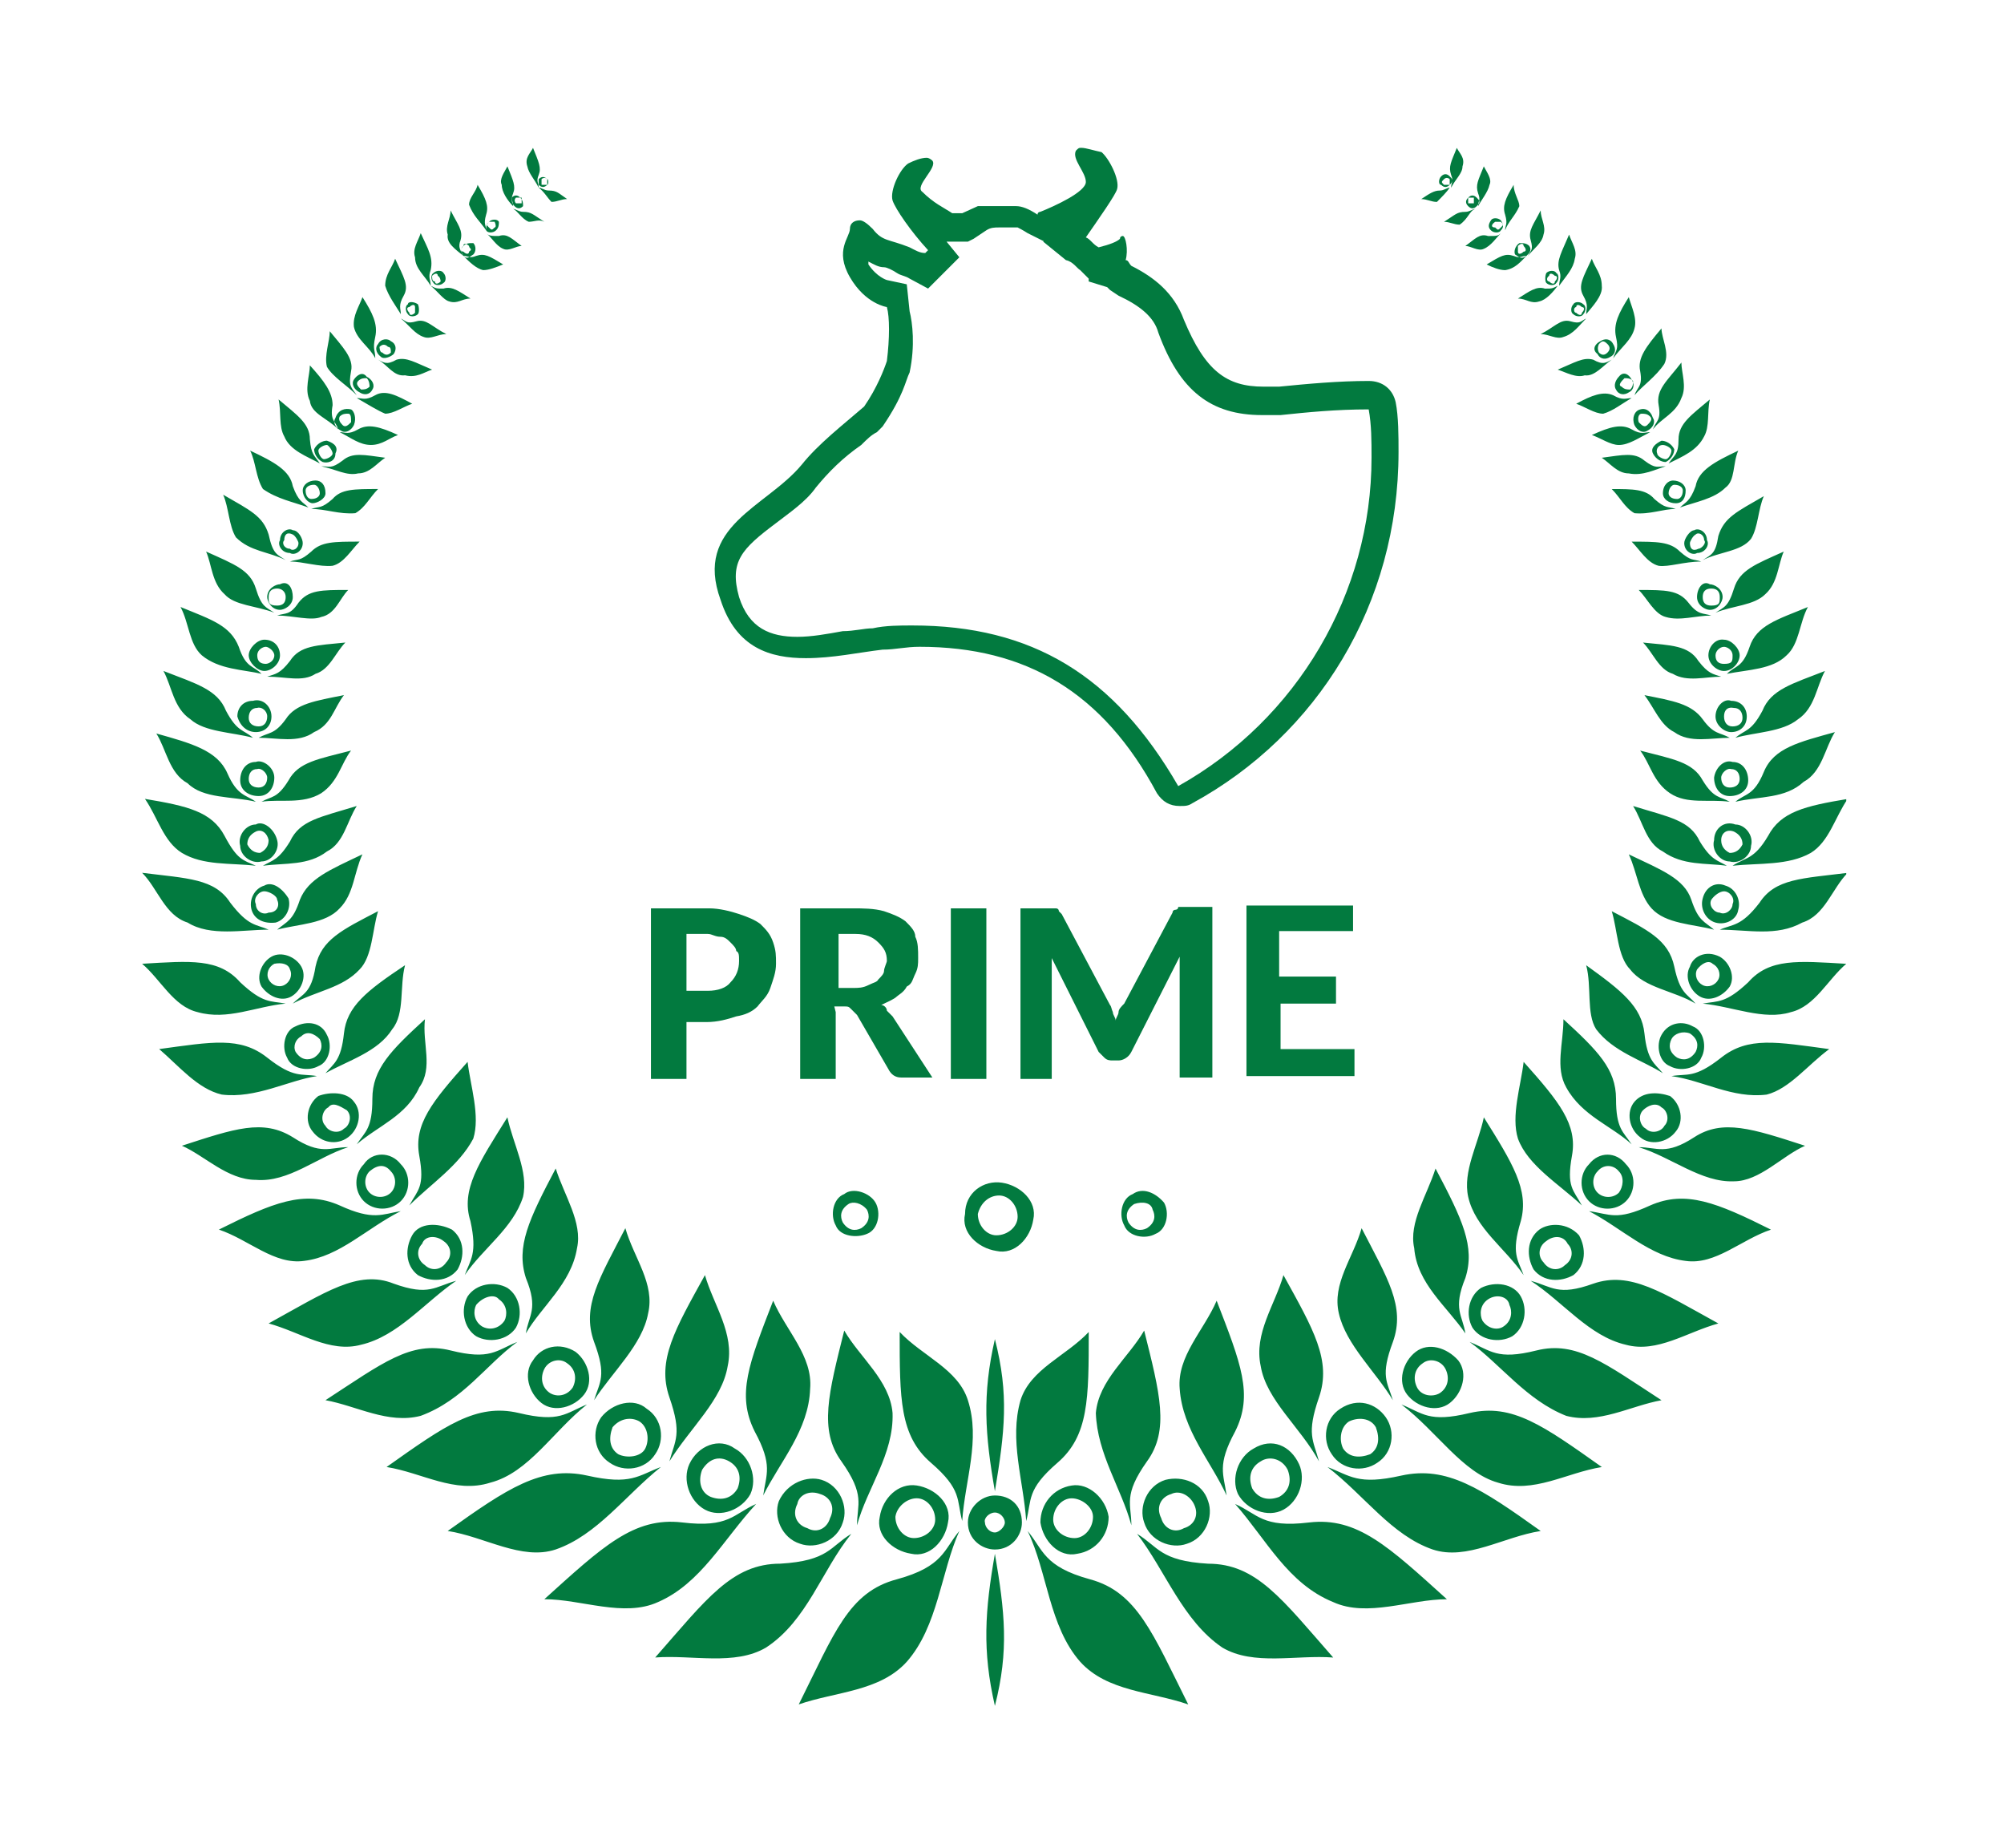
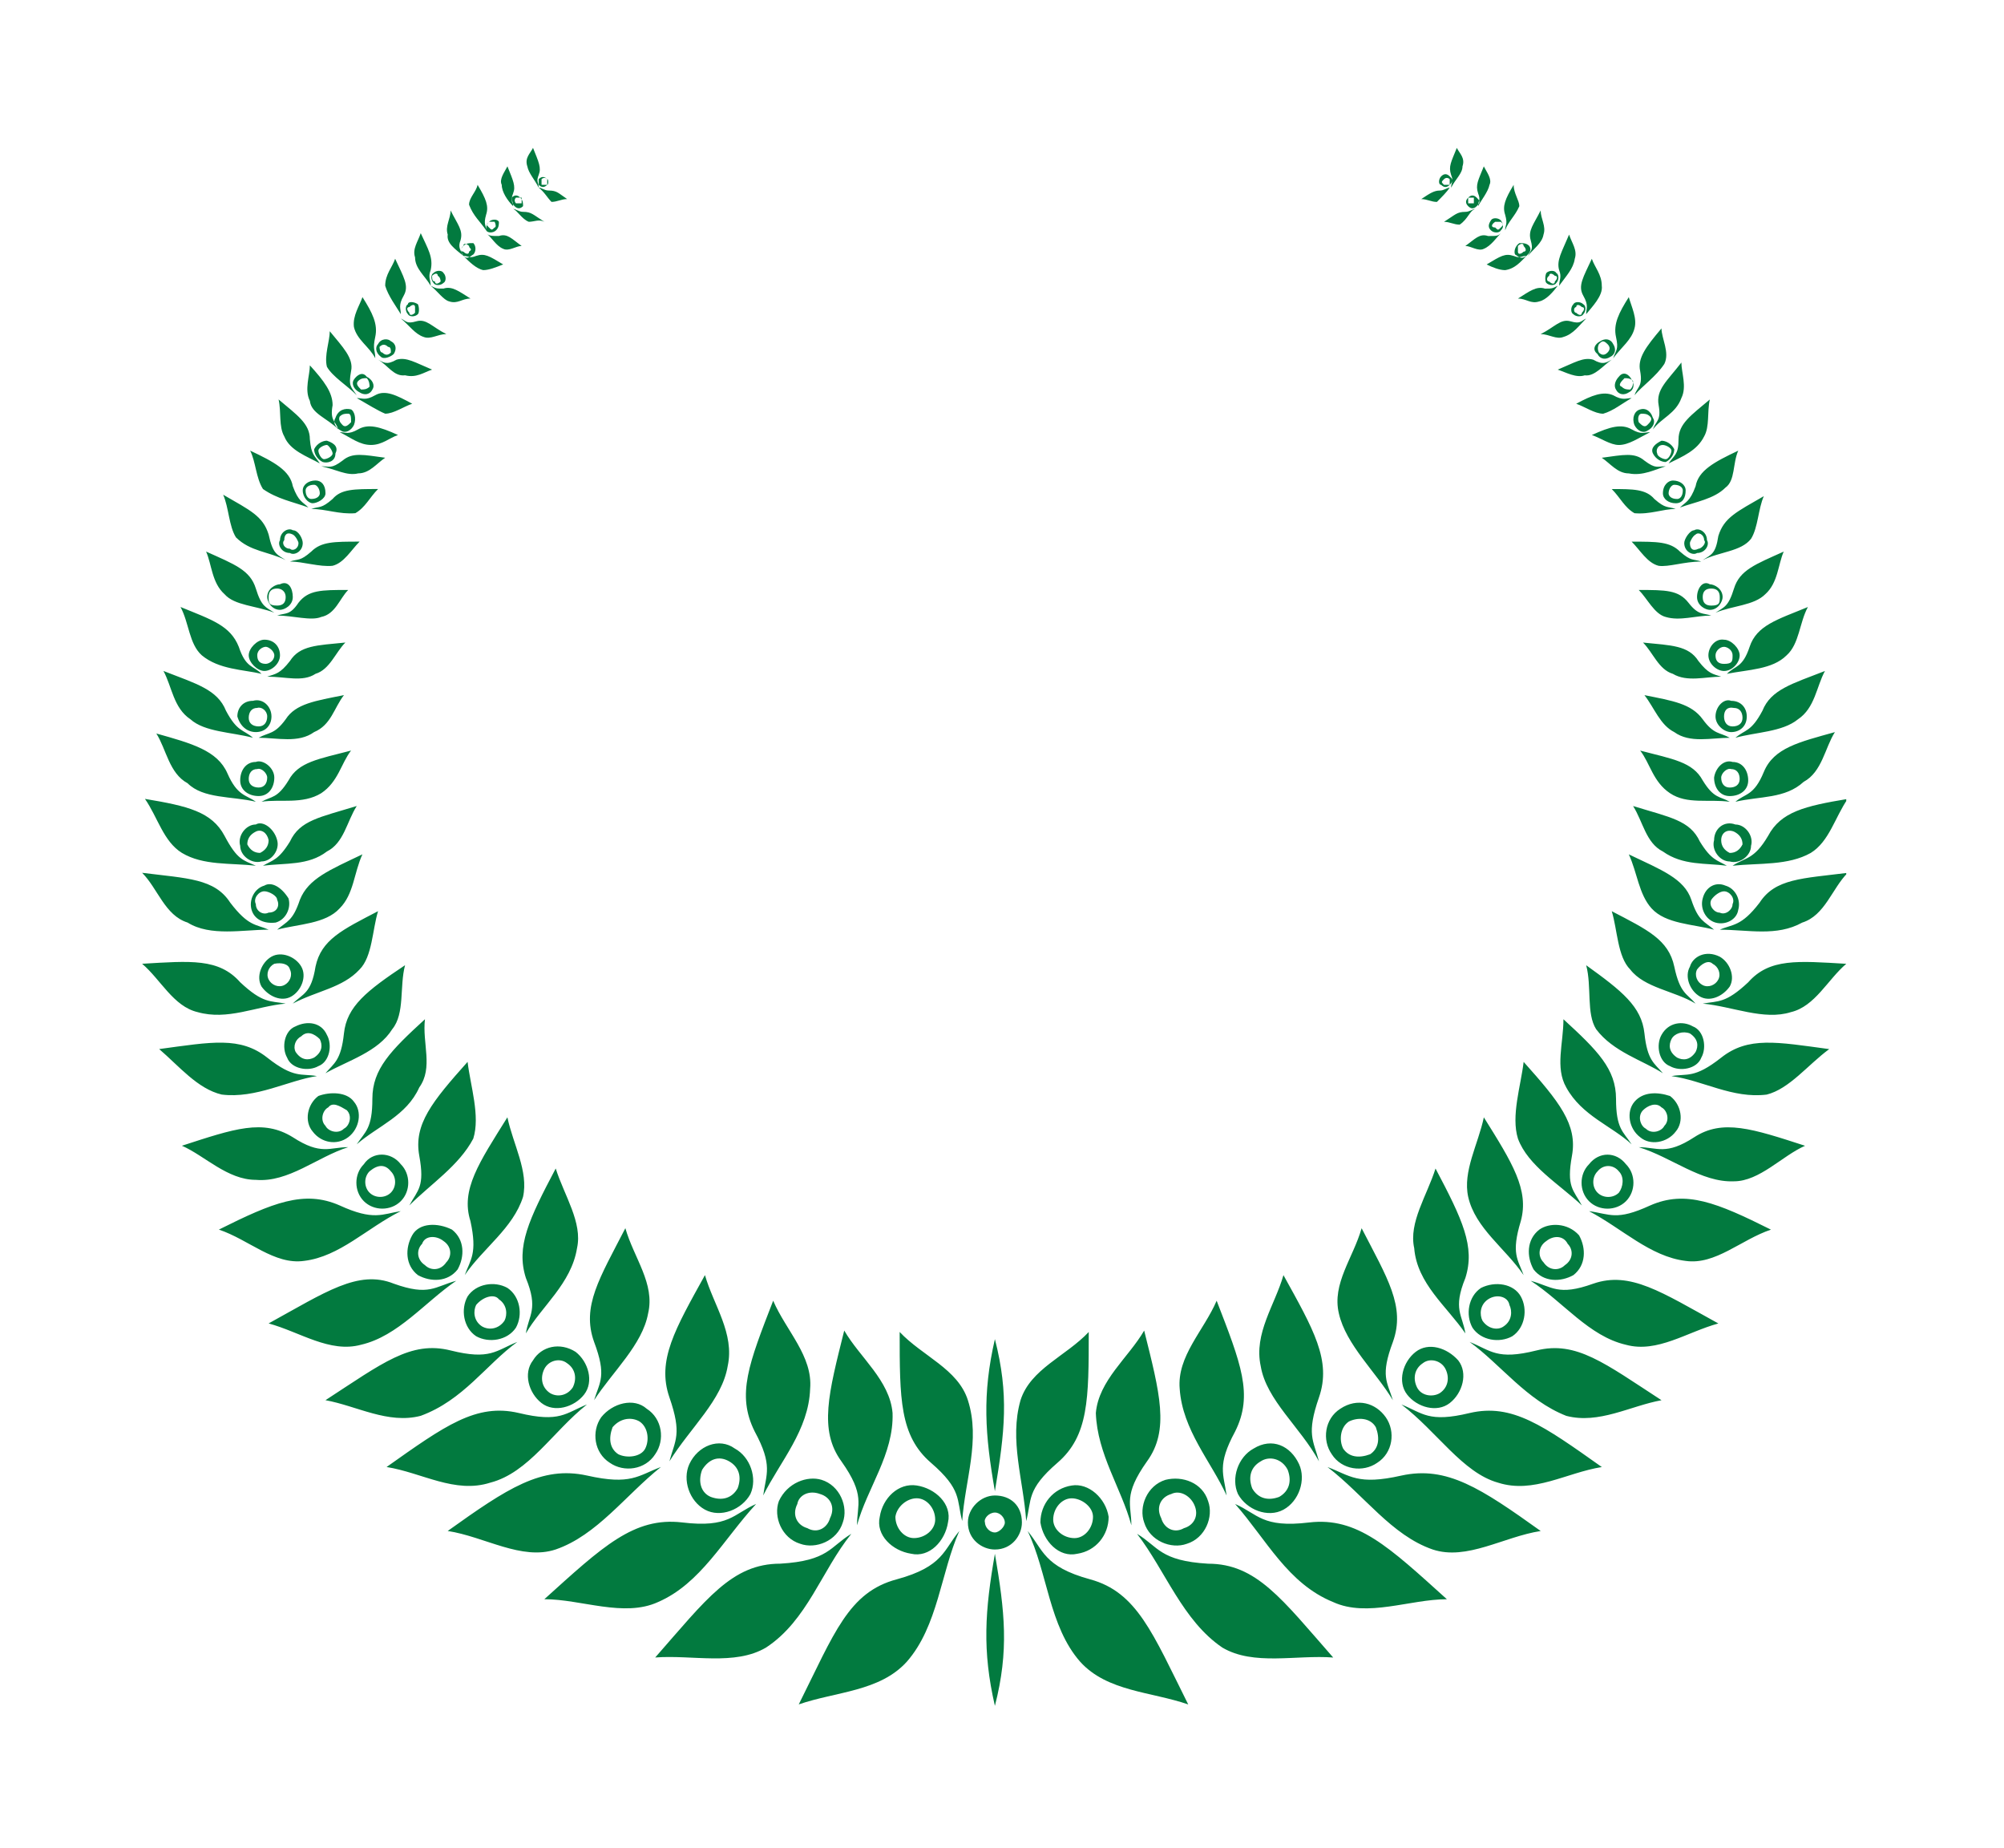
<svg xmlns="http://www.w3.org/2000/svg" xmlns:xlink="http://www.w3.org/1999/xlink" version="1.1" id="Слой_1" x="0" y="0" viewBox="0 0 141 130" xml:space="preserve">
  <style>.st1{fill-rule:evenodd;clip-rule:evenodd;fill:#027a3f}</style>
  <defs>
    <path id="SVGID_1_" d="M10 10h119.9v110H10z" />
  </defs>
  <clipPath id="SVGID_2_">
    <use xlink:href="#SVGID_1_" style="overflow:visible" />
  </clipPath>
  <g style="clip-path:url(#SVGID_2_)">
    <path class="st1" d="M64.5 105.4c.7 0 1.3.7 1.3 1.5 0 .7-.7 1.3-1.5 1.3-.7 0-1.3-.7-1.3-1.5.1-.7.8-1.3 1.5-1.3m0-.9c1.3.2 2.5 1.3 2.2 2.6-.2 1.3-1.3 2.5-2.6 2.2-1.3-.2-2.5-1.3-2.2-2.6.2-1.3 1.3-2.4 2.6-2.2m3 3.2c-1.1 1.3-1.1 2.5-4.4 3.4-3.4.9-4.4 3.8-6.9 8.8 2.6-.9 5.7-.9 7.6-3 2.2-2.5 2.4-6.3 3.7-9.2m.2-.7c-.4-1.5 0-2.2-2.2-4.1s-2.2-4.5-2.2-9.2c1.6 1.7 4.1 2.6 4.8 4.8.9 2.8-.2 5.6-.4 8.5m-10-1.9c.7.2 1.1.9.7 1.7-.2.7-.9 1.1-1.6.7-.7-.2-1.1-.9-.7-1.7.1-.6.8-1 1.6-.7m.1-1c1.3.4 1.9 1.9 1.5 3-.4 1.3-1.9 1.9-3 1.5-1.3-.4-1.9-1.9-1.5-3 .6-1.3 2-1.8 3-1.5m2.1 3.8c-1.5.9-1.6 1.9-5 2.1-3.4 0-5.2 2.5-8.8 6.6 2.6-.2 5.6.6 7.8-.7 2.9-1.9 3.9-5.4 6-8m.4-.6c0-1.5.6-2.1-1.1-4.5-1.6-2.2-.9-4.8.2-9.2 1.1 1.9 3.2 3.5 3.4 5.8.1 2.9-1.8 5.3-2.5 7.9m-9-4.5c.7.4.9 1.1.6 1.9-.4.7-1.1.9-1.9.6-.7-.3-.9-1.1-.6-1.9.5-.8 1.2-1 1.9-.6m.4-.9c1.1.6 1.6 2.1 1.1 3.2-.6 1.1-2.1 1.7-3.2 1.1s-1.6-2.1-1.1-3.2c.6-1.3 2.1-1.9 3.2-1.1m1.5 3.9c-1.6.7-1.9 1.7-5.2 1.3-3.4-.4-5.6 1.7-9.7 5.4 2.6 0 5.6 1.3 8 .2 3-1.3 4.6-4.4 6.9-6.9m.5-.6c.2-1.5.7-2.1-.6-4.5-1.3-2.6-.4-4.8 1.3-9.2.9 2.1 2.8 3.9 2.6 6.2-.1 2.9-2.1 5.1-3.3 7.5M45 100c.6.4.7 1.3.4 1.9s-1.3.7-1.9.4c-.6-.4-.7-1.1-.4-1.9.6-.7 1.4-.7 1.9-.4m.5-.9c1.1.7 1.3 2.2.6 3.2-.7 1.1-2.2 1.3-3.2.6-1.1-.7-1.3-2.2-.6-3.2.8-1 2.3-1.4 3.2-.6m1 4.1c-1.6.6-2.1 1.3-5.2.6-3.2-.7-5.6.9-9.8 3.9 2.6.4 5.2 2.1 7.6 1.3 2.9-1 4.9-3.8 7.4-5.8m.6-.4c.4-1.5.9-1.9 0-4.5s.4-4.8 2.5-8.6c.6 2.1 2.1 4.1 1.6 6.4-.4 2.4-2.6 4.3-4.1 6.7m-7.2-6.9c.6.4.7 1.1.4 1.7-.4.6-1.1.7-1.6.4-.6-.4-.7-1.1-.4-1.7s1.1-.8 1.6-.4m.6-.8c.9.7 1.3 2.1.6 3s-2.1 1.3-3 .6-1.3-2.1-.6-3c.6-1 1.9-1.3 3-.6m.8 3.7c-1.5.6-1.9 1.3-4.8.6-3-.7-5.2.9-9.3 3.8 2.5.4 4.8 1.9 7.3 1.1 2.7-.7 4.4-3.6 6.8-5.5m.5-.3c.4-1.3.9-1.7 0-4.1-.9-2.5.4-4.5 2.2-8 .6 2.1 2.1 3.9 1.6 6-.4 2.2-2.5 4.1-3.8 6.1m-6.7-7.1c.6.4.6 1.1.4 1.5-.4.6-1.1.7-1.6.4-.6-.4-.6-1.1-.4-1.5.5-.6 1.3-.8 1.6-.4m.6-.8c.9.6 1.1 1.9.6 2.8-.6.9-1.9 1.1-2.8.6-.9-.6-1.1-1.9-.6-2.8.6-.9 1.9-1.1 2.8-.6m.7 3.8c-1.5.6-1.9 1.3-4.7.6s-4.8.9-8.8 3.5c2.2.4 4.4 1.7 6.7 1.1 3-1.1 4.6-3.6 6.8-5.2m.6-.6c.2-1.3.9-1.7 0-3.9-.7-2.2.2-4.1 2.1-7.7.6 1.9 1.9 3.8 1.5 5.6-.4 2.5-2.5 4.1-3.6 6m-5.8-6.5c.6.4.6 1.1.2 1.5-.4.6-1.1.6-1.5.2-.6-.4-.6-1.1-.2-1.5.2-.6 1-.6 1.5-.2m.6-.8c.9.7.9 1.9.4 2.8-.7.9-1.9.9-2.8.4-.9-.7-.9-1.9-.4-2.8s1.8-.9 2.8-.4m.3 3.6c-1.5.4-1.9 1.1-4.4.2-2.5-1-4.8.6-8.8 2.8 2.2.6 4.3 2.1 6.5 1.5 2.6-.6 4.5-3 6.7-4.5m.6-.4c.4-1.1.9-1.5.4-3.8-.7-2.2.6-4.1 2.6-7.3.4 1.9 1.5 3.8 1.1 5.6-.7 2.2-2.8 3.6-4.1 5.5m-5.2-7.3c.4.4.4 1.1 0 1.5s-1.1.4-1.5 0-.4-1.1 0-1.5q.9-.75 1.5 0m.7-.5c.7.7.7 1.9 0 2.6s-1.9.7-2.6 0-.7-1.9 0-2.6c.6-.9 1.9-.9 2.6 0m0 3.3c-1.3.2-1.9.7-4.3-.4-2.5-1.1-4.7-.2-8.5 1.7 2.1.7 3.9 2.5 6 2.2 2.5-.3 4.4-2.3 6.8-3.5m.6-.4c.6-1.1 1.1-1.3.7-3.5s.9-3.8 3.4-6.6c.2 1.7.9 3.8.4 5.4-1 1.9-3 3.2-4.5 4.7m-4.4-6.7c.4.4.2 1.1-.2 1.3-.4.4-1.1.2-1.3-.2-.4-.4-.2-1.1.2-1.3.3-.4.8-.1 1.3.2m.5-.6c.6.7.4 1.9-.4 2.5s-1.9.4-2.5-.4c-.6-.7-.4-1.9.4-2.5.8-.3 2-.3 2.5.4m-.4 3.2c-1.3 0-1.9.6-3.9-.7-2.1-1.3-4.1-.6-7.8.6 1.6.7 3.2 2.4 5.2 2.4 2.3.2 4.3-1.6 6.5-2.3m.6-.2c.6-.9 1.1-1.1 1.1-3.2s1.3-3.4 3.7-5.6c-.2 1.7.6 3.4-.4 4.8-.9 2-2.9 2.7-4.4 4m-2.6-7.4c.2.4.2.9-.4 1.3-.4.2-.9.2-1.3-.4-.2-.4 0-.9.4-1.1.4-.4.9-.2 1.3.2m.5-.3c.4.7.2 1.9-.6 2.2-.7.4-1.9.2-2.2-.6-.4-.7-.2-1.9.6-2.2.8-.4 1.8-.3 2.2.6m-.7 2.9c-1.1-.2-1.6.2-3.5-1.3s-3.9-1.1-7.6-.6c1.4 1.2 2.7 2.8 4.4 3.2 2.4.3 4.7-1 6.7-1.3m.6-.2c.6-.7 1.1-.9 1.3-2.8s1.6-3 4.3-4.8c-.4 1.5 0 3.4-.9 4.5-1 1.6-3.1 2.2-4.7 3.1m-2.5-7.3c.2.4 0 .9-.4 1.1s-.9 0-1.1-.4 0-.9.4-1.1c.5-.1 1 0 1.1.4m.8-.2c.4.7 0 1.7-.7 2.1s-1.6 0-2.1-.7c-.4-.7 0-1.7.7-2.1s1.7 0 2.1.7m-1.1 2.6c-1.1-.2-1.6 0-3.2-1.5-1.5-1.7-3.5-1.5-6.9-1.3 1.3 1.1 2.2 3 3.9 3.4 2.1.6 4.1-.4 6.2-.6m.5 0c.7-.7 1.3-.7 1.6-2.6.4-1.9 1.9-2.6 4.4-3.9-.4 1.3-.4 3.2-1.3 4.1-1.2 1.3-3 1.5-4.7 2.4m-1.1-7.3c.2.4 0 .9-.6.9-.4.2-.9-.1-.9-.6-.2-.4.2-.9.6-.9.3 0 .9.3.9.6m.8-.1c.2.7-.2 1.5-.9 1.7-.8.1-1.5-.2-1.7-.9s.2-1.5.9-1.7c.5-.3 1.2.1 1.7.9m-1.4 2.2c-.9-.4-1.4-.2-2.7-1.9-1.1-1.7-3-1.7-6.2-2.1 1.1 1.1 1.6 3 3.2 3.5 1.6 1 3.9.5 5.7.5m.6 0c.7-.6 1.1-.6 1.6-2.1.6-1.5 2.1-2.1 4.4-3.2-.6 1.3-.6 2.8-1.6 3.8-1 1.1-2.9 1.1-4.4 1.5m-.6-6.3q0 .6-.6.9-.6 0-.9-.6 0-.6.6-.9c.4-.2.8.1.9.6m.6 0c.2.7-.4 1.5-1.1 1.5-.7.2-1.5-.4-1.5-1.1-.2-.7.4-1.5 1.1-1.5.5-.3 1.3.3 1.5 1.1M18 60.9c-.9-.4-1.3-.4-2.2-2.1s-2.6-2.1-5.6-2.6c.9 1.3 1.3 3 2.6 3.8 1.5.9 3.4.7 5.2.9m.5 0c.7-.4 1.1-.4 1.9-1.7.7-1.5 2.1-1.7 4.7-2.5-.7 1.1-.9 2.6-2.1 3.2-1.3 1-2.9.8-4.5 1m.3-6.2c0 .4-.2.7-.6.7s-.7-.2-.7-.6.2-.7.6-.7c.3-.1.7.3.7.6m.5 0c0 .7-.4 1.3-1.1 1.3s-1.3-.4-1.3-1.1.4-1.3 1.1-1.3c.5-.2 1.3.4 1.3 1.1M18 56.4c-.7-.5-1.3-.4-2-2s-2.5-2.1-5-2.8c.7 1.1.9 2.8 2.2 3.5 1.1 1.1 3.1.9 4.8 1.3m.4 0c.7-.4 1.1-.2 1.9-1.5.7-1.3 2.1-1.5 4.4-2.1-.7.9-.9 2.2-2.1 3-1.3.8-2.9.4-4.2.6m.4-6c0 .4-.2.7-.6.7s-.7-.2-.7-.6.2-.7.6-.7c.3-.1.7.2.7.6m.3 0c0 .6-.4 1.1-1.1 1.1-.6 0-1.1-.4-1.3-1.1 0-.6.4-1.1 1.1-1.1.7-.2 1.3.4 1.3 1.1m-1.3 1.5c-.7-.6-1.1-.4-1.9-1.9-.6-1.5-2.1-1.9-4.4-2.8.6 1.1.7 2.6 1.9 3.4 1 .9 2.9.9 4.4 1.3m.4 0c.7-.4 1.1-.2 1.9-1.3.7-1.1 2.1-1.3 4.1-1.7-.7.9-.9 2.1-2.1 2.6-1.1.8-2.6.4-3.9.4m1.1-5.8c0 .4-.4.6-.6.6q-.6 0-.6-.6c0-.4.4-.6.6-.6s.6.3.6.6m.4 0c0 .6-.6 1.1-1.1 1.1s-1.1-.6-1.1-1.1.6-1.1 1.1-1.1c.7 0 1.1.5 1.1 1.1m-1.3 1.3c-.6-.6-1.1-.4-1.6-1.9-.6-1.5-1.9-1.9-4.1-2.8.6 1.1.6 2.6 1.5 3.4 1.2 1 2.9 1 4.2 1.3m.4.2c.6-.2.9-.2 1.6-1.1.7-1.1 1.9-1.1 3.9-1.3-.7.7-1.1 1.9-2.1 2.2-.9.6-2.1.2-3.4.2m1.3-5.6q0 .6-.6.6c-.6 0-.6-.2-.6-.6s.2-.6.6-.6c.3 0 .6.2.6.6m.5 0c0 .6-.6.9-.9.9-.6 0-.9-.6-.9-.9 0-.6.6-.9.9-.9.6-.3.9.3.9.9m-1.3 1.1c-.6-.4-.9-.4-1.3-1.7s-1.5-1.7-3.5-2.6c.4.9.4 2.2 1.3 3 .7.8 2.2.8 3.5 1.3m.2.2c.6-.2.9 0 1.5-.9.7-.9 1.6-.9 3.5-.9-.6.6-.9 1.7-1.9 1.9-.7.3-2-.1-3.1-.1m1.5-5.1c0 .4-.4.6-.6.4-.4 0-.6-.4-.4-.6 0-.4.2-.6.6-.4.2.1.4.5.4.6m.3 0c0 .6-.6.9-.9.7-.6 0-.9-.6-.7-.9 0-.6.6-.9.9-.7.4 0 .7.6.7.9m-1.2 1.2c-.6-.4-.9-.4-1.2-1.8-.4-1.3-1.3-1.7-3.2-2.8.4.9.4 2.2.9 3 1 1 2.3 1 3.5 1.6m.3.1c.6-.2.7 0 1.5-.7.7-.7 1.6-.7 3.4-.7-.6.6-1.1 1.5-1.9 1.7-.9.1-2.1-.3-3-.3m2.1-4.8c0 .2-.2.4-.6.4-.2 0-.4-.2-.4-.6 0-.2.2-.4.6-.4.2 0 .4.3.4.6m.4 0c0 .4-.6.7-.9.7s-.7-.4-.7-.9c0-.4.4-.7.9-.7.4 0 .7.3.7.9m-1.2 1c-.4-.4-.7-.4-1.1-1.5-.2-1.1-1.3-1.7-3-2.5.4.8.4 1.9.9 2.7 1 .7 2.1.9 3.2 1.3m.2.1c.6-.2.7 0 1.5-.7.6-.7 1.5-.7 3.2-.7-.6.6-.9 1.3-1.6 1.7-1.1.1-2.1-.3-3.1-.3m1.5-3.9c0 .2-.4.4-.6.4s-.4-.4-.4-.6.4-.4.6-.4c.1 0 .4.4.4.6m.2 0c0 .6-.6.7-.9.6-.4-.2-.6-.6-.6-.9.2-.4.6-.6.9-.6q.9.3.6.9m-1.1.7c-.4-.6-.6-.6-.7-1.7 0-1.1-.9-1.7-2.2-2.8.2.9 0 1.9.4 2.6.4 1 1.6 1.4 2.5 1.9m.1.2c.6 0 .7.2 1.5-.4.7-.6 1.5-.4 3-.2-.6.4-1.1 1.1-1.9 1.1-.8.2-1.6-.3-2.6-.5m2.1-3.1c-.2.2-.4.4-.6.2s-.3-.4-.2-.6c.2-.2.4-.2.6-.2s.2.3.2.6m.2.2c-.2.4-.6.6-.9.4-.4-.2-.6-.6-.4-.9.2-.6.7-.7 1.1-.6.2.1.4.6.2 1.1m-1.1.3c-.2-.6-.6-.6-.4-1.7 0-.9-.6-1.7-1.6-2.8 0 .7-.4 1.7 0 2.5.1.9 1.2 1.2 2 2m.1.2c.4 0 .6.2 1.3-.2s1.5-.2 2.8.4c-.6.2-1.1.7-1.9.7s-1.4-.5-2.2-.9m2.1-3.2c-.2.2-.4.2-.6.2-.2-.2-.4-.4-.2-.6s.4-.2.6-.2c.2.2.2.5.2.6m.2.2c-.2.4-.6.4-.9.2-.4-.2-.6-.6-.4-.9s.6-.6.9-.2c.4.2.6.6.4.9m-1.1.4c-.4-.6-.6-.6-.4-1.7.2-.9-.6-1.7-1.5-2.8 0 .7-.4 1.7-.2 2.5.4.7 1.4 1.3 2.1 2m0 .2c.4 0 .6.2 1.3-.2s1.5 0 2.6.6c-.6.2-1.3.7-1.9.7-.5-.2-1.3-.7-2-1.1m2.4-3.2q-.3.3-.6 0c-.2 0-.2-.4-.2-.4q.3-.3.6 0c.2 0 .2.2.2.4m.2.1c-.2.2-.7.4-.9.2-.4-.3-.4-.7-.2-.9.2-.4.7-.4.9-.2.4.2.4.6.2.9m-1.3.3c0-.6-.2-.6 0-1.5s-.2-1.7-.9-2.8c-.2.6-.7 1.3-.6 2.1.2.9 1.1 1.4 1.5 2.2m.2.1c.4.2.6.4 1.3 0 .7-.2 1.3.2 2.5.7-.6.2-1.1.6-1.9.4-.8.1-1.2-.7-1.9-1.1m2.6-3.3c-.2.2-.4.2-.4 0-.2-.2-.2-.4 0-.4.2-.2.4-.2.4 0zm.2.1c-.2.2-.6.2-.7 0-.2-.2-.2-.6 0-.7 0-.2.4-.2.7 0 .1.2.1.6 0 .7m-1.2 0c0-.4-.2-.6.2-1.3s0-1.3-.6-2.6c-.2.6-.7 1.1-.7 1.9.2.7.8 1.5 1.1 2m0 .3c.4.2.4.4 1.1.2s1.1.4 2.1.9c-.6 0-1.1.4-1.6.2-.6-.2-1-.8-1.6-1.3m2.8-2.6c-.2.2-.4.2-.4 0-.2 0-.2-.2-.2-.4.2-.2.4-.2.4 0 .2.1.2.4.2.4m.2.1c-.2.2-.6.2-.7 0-.2-.2-.2-.6 0-.7.2-.2.6-.2.7 0 .2.2.2.6 0 .7m-.9.2c0-.4-.2-.6 0-1.1.2-.9-.2-1.5-.7-2.6-.2.6-.6 1.1-.4 1.7 0 .8.7 1.3 1.1 2m0 0c.4.2.4.2.9.2.6-.2 1.1.2 1.9.7-.6 0-.9.4-1.5.2-.4-.1-.8-.7-1.3-1.1m2.7-2.4c0 .2-.2.2-.4 0-.2 0-.2-.2 0-.4 0-.2.2-.2.4 0 0 .2.3.2 0 .4m.3.2c-.2.1-.4.4-.7.1-.2-.2-.2-.6 0-.7.2-.2.4-.2.7-.2.2.2.2.6 0 .8m-.7.1c-.2-.4-.4-.6-.2-1.1.2-.7-.2-1.1-.7-2.1 0 .6-.4 1.1-.2 1.7-.1.6.5 1 1.1 1.5m0 0c.4 0 .4.2.9 0 .6-.2.9 0 1.9.6-.5.2-1 .4-1.4.4-.5-.1-1-.6-1.4-1m2.2-2c-.2.2-.2.2-.4 0s-.2-.2 0-.4h.4c.1.2.1.4 0 .4m.1.2c-.2.2-.6.2-.7 0 0-.2 0-.4.2-.6s.6-.2.7 0c0 .2 0 .4-.2.6m-.7 0c0-.4-.2-.4 0-1.1.2-.6 0-1.1-.6-2.1-.1.5-.6.9-.6 1.4.3.8.8 1.2 1.2 1.8m0 .2c.2.2.4.2.9.2.6-.2.9.2 1.6.7-.4 0-.9.4-1.3.2-.5-.2-.8-.8-1.2-1.1m2.5-2.1h-.4s-.2-.2 0-.4h.4zm.1.2q-.3.3-.6 0c-.2-.2-.2-.4-.2-.6q.3-.3.6 0c.2.2.2.4.2.6m-.7 0c0-.4-.2-.4 0-.9s0-.9-.4-1.9c-.2.4-.6.9-.4 1.3 0 .5.4 1.1.8 1.5m0 .2c.2 0 .4.2.7.2.6 0 .7.2 1.5.7-.4-.2-.7 0-1.1 0-.5-.2-.8-.8-1.1-.9m2.4-1.7h-.4v-.4s.2-.2.4 0zm0 0q-.3.3-.6 0v-.4q.3-.3.6 0c.1 0 .1.4 0 .4m-.6.2c0-.4-.2-.4 0-.9s0-.9-.4-1.9c-.2.4-.6.7-.4 1.3.1.5.5.9.8 1.5m0 0c.2 0 .4.2.7.2.6 0 .7.2 1.3.6-.4 0-.7.2-1.1.2-.3-.3-.5-.7-.9-1m37.5 92.2c-.7 0-1.3.7-1.3 1.5 0 .7.7 1.3 1.5 1.3.7 0 1.3-.7 1.3-1.5 0-.7-.8-1.3-1.5-1.3m0-.9c-1.3.2-2.2 1.3-2.2 2.6.2 1.3 1.3 2.5 2.6 2.2 1.3-.2 2.2-1.3 2.2-2.6-.2-1.3-1.4-2.4-2.6-2.2m-3.1 3.2c1.1 1.3 1.1 2.5 4.4 3.4s4.4 3.8 6.9 8.8c-2.6-.9-5.7-.9-7.6-3-2.2-2.5-2.3-6.3-3.7-9.2m-.1-.7c.4-1.5 0-2.2 2.2-4.1s2.2-4.5 2.2-9.2c-1.6 1.7-4.1 2.6-4.8 4.8-.8 2.8.2 5.6.4 8.5m10.2-1.9c-.7.2-1.1.9-.7 1.7.2.7.9 1.1 1.6.7.7-.2 1.1-.9.7-1.7-.3-.6-1-1-1.6-.7m-.4-1c-1.3.4-1.9 1.9-1.5 3 .4 1.3 1.9 1.9 3 1.5 1.3-.4 1.9-1.9 1.5-3-.4-1.3-1.8-1.8-3-1.5m-2 3.8c1.5.9 1.6 1.9 5 2.1 3.4 0 5.2 2.5 8.8 6.6-2.6-.2-5.6.6-7.8-.7-2.8-1.9-4-5.4-6-8m-.4-.6c0-1.5-.6-2.1 1.1-4.5 1.6-2.2.9-4.8-.2-9.2-1.1 1.9-3.2 3.5-3.4 5.8.1 2.9 1.8 5.3 2.5 7.9m9.1-4.5c-.7.4-.9 1.1-.6 1.9.4.7 1.1.9 1.9.6.7-.4.9-1.1.6-1.9-.4-.8-1.3-1-1.9-.6m-.5-.9c-1.1.6-1.6 2.1-1.1 3.2.6 1.1 2.1 1.7 3.2 1.1s1.6-2.1 1.1-3.2c-.6-1.3-1.9-1.9-3.2-1.1m-1.3 3.9c1.6.7 1.9 1.7 5.2 1.3 3.4-.4 5.6 1.7 9.7 5.4-2.6 0-5.6 1.3-8 .2-3.2-1.3-4.7-4.4-6.9-6.9m-.6-.6c-.2-1.5-.7-2.1.6-4.5 1.3-2.6.4-4.8-1.3-9.2-.9 2.1-2.8 3.9-2.6 6.2.2 2.9 2.2 5.1 3.3 7.5m8.6-5.2c-.6.4-.7 1.3-.4 1.9.4.6 1.1.7 1.9.4.6-.4.7-1.1.4-1.9-.4-.7-1.3-.7-1.9-.4m-.6-.9c-1.1.7-1.3 2.2-.6 3.2.7 1.1 2.2 1.3 3.2.6 1.1-.7 1.3-2.2.6-3.2s-2-1.4-3.2-.6m-.9 4.1c1.6.6 2.1 1.3 5.2.6 3.2-.7 5.6.9 9.8 3.9-2.6.4-5.2 2.1-7.6 1.3-2.9-1-4.8-3.8-7.4-5.8m-.6-.4c-.4-1.5-.9-1.9 0-4.5s-.4-4.8-2.5-8.6c-.6 2.1-2.1 4.1-1.6 6.4.4 2.4 2.8 4.3 4.1 6.7m7.3-6.9c-.6.4-.7 1.1-.4 1.7s1.1.7 1.6.4c.6-.4.7-1.1.4-1.7s-1.1-.8-1.6-.4m-.5-.8c-.9.7-1.3 2.1-.6 3s2.1 1.3 3 .6 1.3-2.1.6-3c-.8-.9-2.1-1.3-3-.6m-1 3.7c1.5.6 1.9 1.3 4.8.6 3-.7 5.2.9 9.3 3.8-2.5.4-4.8 1.9-7.3 1.1-2.5-.7-4.3-3.6-6.8-5.5m-.6-.3c-.4-1.3-.9-1.7 0-4.1.9-2.5-.4-4.5-2.2-8-.6 2.1-2.1 3.9-1.6 6 .5 2.2 2.6 4.1 3.8 6.1m6.7-7.1c-.6.4-.6 1.1-.4 1.5.4.6 1.1.7 1.5.4.6-.4.6-1.1.4-1.5-.1-.6-.9-.8-1.5-.4m-.5-.8c-.9.6-1.1 1.9-.6 2.8.6.9 1.9 1.1 2.8.6.9-.6 1.1-1.9.6-2.8s-1.8-1.1-2.8-.6m-.8 3.8c1.5.6 1.9 1.3 4.7.6s4.8.9 8.8 3.5c-2.2.4-4.4 1.7-6.7 1.1-2.8-1.1-4.6-3.6-6.8-5.2m-.3-.6c-.2-1.3-.9-1.7 0-3.9.7-2.2-.2-4.1-2.1-7.7-.6 1.9-1.9 3.8-1.5 5.6.2 2.5 2.3 4.1 3.6 6m5.7-6.5c-.6.4-.6 1.1-.2 1.5.4.6 1.1.6 1.5.2.6-.4.6-1.1.2-1.5-.3-.6-1-.6-1.5-.2m-.5-.8c-.9.7-.9 1.9-.4 2.8.7.9 1.9.9 2.8.4.9-.7.9-1.9.4-2.8-.8-.9-2.1-.9-2.8-.4m-.6 3.6c1.5.4 1.9 1.1 4.4.2 2.6-.9 4.8.6 8.8 2.8-2.2.6-4.3 2.1-6.5 1.5-2.6-.6-4.4-3-6.7-4.5m-.5-.4c-.4-1.1-.9-1.5-.2-3.8.6-2.2-.6-4.1-2.6-7.3-.4 1.9-1.5 3.8-1.1 5.6.5 2.2 2.6 3.6 3.9 5.5m5.2-7.3c-.4.4-.4 1.1 0 1.5s1.1.4 1.5 0c.3-.4.4-1.1 0-1.5-.4-.5-1.1-.5-1.5 0m-.6-.5c-.7.7-.7 1.9 0 2.6s1.9.7 2.6 0 .7-1.9 0-2.6c-.7-.9-1.9-.9-2.6 0m0 3.3c1.5.2 1.9.7 4.3-.4 2.5-1.1 4.7-.2 8.5 1.7-2.1.7-3.9 2.5-6 2.2-2.5-.3-4.5-2.3-6.8-3.5m-.5-.4c-.6-1.1-1.1-1.3-.7-3.5s-.9-3.8-3.4-6.6c-.2 1.7-.9 3.8-.4 5.4.7 1.9 2.9 3.2 4.5 4.7m4.3-6.7c-.4.4-.2 1.1.2 1.3.4.4 1.1.2 1.3-.2.4-.4.2-1.1-.2-1.3-.4-.4-1-.1-1.3.2m-.6-.6c-.6.7-.4 1.9.4 2.5.7.6 1.9.4 2.5-.4.6-.7.4-1.9-.4-2.5-.9-.3-1.9-.3-2.5.4m.3 3.2c1.3 0 1.9.6 3.9-.7s4.1-.6 7.8.6c-1.6.7-3.2 2.5-5 2.5-2.3.1-4.4-1.7-6.7-2.4m-.5-.2c-.6-.9-1.1-1.1-1.1-3.2s-1.3-3.4-3.7-5.6c0 1.7-.6 3.4.2 4.8 1.1 2 3.2 2.7 4.6 4m2.8-7.4c-.2.4-.2.9.4 1.3.4.2.9.2 1.3-.4.2-.4.2-.9-.4-1.3-.5-.2-1.1 0-1.3.4m-.7-.3c-.4.7-.2 1.9.6 2.2.7.4 1.9.2 2.2-.6.4-.7.2-1.9-.6-2.2-.7-.4-1.7-.3-2.2.6m.7 2.9c1.1-.2 1.6.2 3.5-1.3s3.9-1.1 7.6-.6c-1.5 1.1-2.8 2.8-4.4 3.2-2.4.3-4.5-1-6.7-1.3m-.6-.2c-.6-.7-1.1-.9-1.3-2.8s-1.6-3-4.1-4.8c.4 1.5 0 3.4.7 4.5 1.2 1.6 3.3 2.2 4.7 3.1m2.4-7.3c-.2.4 0 .9.4 1.1s.9 0 1.1-.4 0-.9-.4-1.1c-.3-.3-.8 0-1.1.4m-.5-.2c-.4.7 0 1.7.7 2.1s1.6 0 2.1-.7c.4-.7 0-1.7-.7-2.1-1-.5-1.9 0-2.1.7m.9 2.6c1.1-.2 1.6 0 3.2-1.5 1.5-1.7 3.5-1.5 6.9-1.3-1.3 1.1-2.2 3-3.9 3.4-1.9.6-4.1-.4-6.2-.6m-.5 0c-.6-.7-1.1-.7-1.5-2.6s-1.9-2.6-4.4-3.9c.4 1.3.4 3.2 1.3 4.1 1 1.3 3.1 1.5 4.6 2.4m1.1-7.3c-.2.4.2.9.6.9.4.2.9-.2.9-.6.2-.4-.2-.9-.6-.9-.3 0-.7.3-.9.6m-.6-.1c-.2.7.2 1.5.9 1.7s1.5-.2 1.6-.9c.2-.7-.2-1.5-.9-1.7-.7-.3-1.4.1-1.6.9m1.2 2.2c.9-.4 1.5-.2 2.8-1.9 1.1-1.7 3-1.7 6.2-2.1-1.1 1.1-1.6 3-3.2 3.5-1.8 1-3.8.5-5.8.5m-.4 0c-.7-.6-1.1-.6-1.6-2.1s-2.1-2.1-4.4-3.2c.6 1.3.7 2.8 1.6 3.8 1 1.1 2.9 1.1 4.4 1.5m.5-6.3q0 .6.6.9.6 0 .9-.6 0-.6-.6-.9c-.5-.2-.9.1-.9.6m-.5 0c-.2.7.4 1.5 1.1 1.5.7.2 1.5-.4 1.5-1.1.2-.7-.4-1.5-1.1-1.5-.8-.3-1.5.3-1.5 1.1m1.3 1.8c.9-.6 1.5-.4 2.5-2.1.9-1.7 2.6-2.1 5.6-2.6-.9 1.3-1.3 3-2.6 3.8-1.6.9-3.6.7-5.5.9m-.4 0c-.7-.4-1.1-.4-1.9-1.7-.7-1.5-2.1-1.7-4.7-2.5.7 1.1.9 2.6 2.1 3.2 1.4 1 3 .8 4.5 1m-.4-6.2c0 .4.2.7.6.7s.7-.2.7-.6-.2-.7-.6-.7c-.3-.1-.7.3-.7.6m-.5 0c0 .7.4 1.3 1.1 1.3s1.3-.4 1.3-1.1-.4-1.3-1.1-1.3c-.6-.2-1.2.4-1.3 1.1m1.5 1.7c.7-.6 1.3-.4 2-2.1s2.5-2.1 5-2.8c-.7 1.1-.9 2.8-2.2 3.5-1.3 1.2-3.1 1-4.8 1.4m-.4 0c-.7-.4-1.1-.2-1.9-1.5-.7-1.3-2.1-1.5-4.4-2.1.7.9.9 2.2 2.1 3s2.7.4 4.2.6m-.4-6c0 .4.2.7.6.7s.7-.2.7-.6-.2-.7-.6-.7c-.5-.1-.7.2-.7.6m-.6 0c0 .6.6 1.1 1.1 1.1.6 0 1.1-.4 1.1-1.1 0-.6-.4-1.1-1.1-1.1-.5-.2-1.1.4-1.1 1.1m1.4 1.5c.7-.6 1.1-.4 1.9-1.9.6-1.5 2.1-1.9 4.4-2.8-.6 1.1-.7 2.6-1.9 3.4-1.1.9-3 .9-4.4 1.3m-.4 0c-.7-.4-1.1-.2-1.9-1.3s-2.1-1.3-4.1-1.7c.7.9 1.1 2.1 2.1 2.6 1.1.8 2.6.4 3.9.4m-1-5.8q0 .6.6.6c.6 0 .6-.2.6-.6s-.4-.6-.6-.6c-.3 0-.6.3-.6.6m-.5 0c0 .6.6 1.1 1.1 1.1.6 0 1.1-.6 1.1-1.1s-.6-1.1-1.1-1.1c-.6-.1-1.1.5-1.1 1.1m1.3 1.3c.6-.6 1.1-.4 1.6-1.9s1.9-1.9 4.1-2.8c-.6 1.1-.6 2.6-1.5 3.4-1 1-2.7 1-4.2 1.3m-.4.2c-.6-.2-.9-.2-1.6-1.1-.7-1.1-1.9-1.1-3.9-1.3.7.7 1.1 1.9 2.1 2.2 1 .6 2.3.2 3.4.2m-1.3-5.6q0 .6.6.6c.6 0 .6-.2.6-.6q0-.6-.6-.6t-.6.6m-.4 0c0 .6.6.9.9.9.6 0 .9-.6.9-.9 0-.6-.6-.9-.9-.9-.5-.3-.9.3-.9.9m1.3 1.1c.6-.4.9-.4 1.3-1.7s1.5-1.7 3.5-2.6c-.4.9-.4 2.2-1.3 3-.8.8-2.3.8-3.5 1.3m-.3.2c-.6-.2-.9 0-1.6-.9s-1.6-.9-3.5-.9c.6.6 1.1 1.7 1.9 1.9 1 .3 2.1-.1 3.2-.1m-1.5-5.1c0 .4.2.6.6.4.2 0 .6-.4.4-.6 0-.4-.4-.6-.6-.4-.2.1-.4.5-.4.6m-.4 0c0 .6.6.9.9.7.6 0 .9-.6.7-.9 0-.6-.6-.9-.9-.7-.3 0-.7.6-.7.9m1.3 1.2c.6-.4.9-.4 1.1-1.7.4-1.3 1.3-1.7 3.2-2.8-.4.9-.4 2.2-.9 3-.7.9-2.2.9-3.4 1.5m-.1.1c-.6-.2-.7 0-1.5-.7-.7-.7-1.6-.7-3.4-.7.6.6 1.1 1.5 1.9 1.7.7.1 1.8-.3 3-.3m-2.3-4.8c0 .2.2.4.6.4.2 0 .4-.2.4-.6 0-.2-.2-.4-.6-.4-.2 0-.4.3-.4.6m-.4 0c0 .4.4.7.9.7s.7-.4.7-.9c0-.4-.4-.7-.9-.7-.3 0-.7.3-.7.9m1.2 1c.4-.4.7-.4 1.1-1.5.2-1.1 1.3-1.7 3-2.5-.4.9-.2 2.1-.9 2.6-.8.8-2.1 1-3.2 1.4m-.3.1c-.6-.2-.7 0-1.5-.7-.6-.7-1.5-.7-3-.7.6.6.9 1.3 1.6 1.7 1.1.1 2-.3 2.9-.3m-1.3-3.9c0 .2.4.4.6.4s.4-.4.4-.6-.4-.4-.6-.4c-.4 0-.5.4-.4.6m-.3 0c.2.4.6.6.9.6.4-.2.6-.6.6-.9-.2-.4-.6-.6-.9-.6-.4.2-.8.5-.6.9m1.1.7c.4-.6.7-.6.7-1.7s.9-1.7 2.2-2.8c-.2.9 0 1.9-.4 2.6-.5 1-1.5 1.4-2.5 1.9m-.2.2c-.6 0-.7.2-1.5-.4-.7-.6-1.5-.4-3-.2.6.4 1.1 1.1 1.9 1.1 1 .2 1.9-.3 2.6-.5m-1.9-3.1c.2.2.4.4.6.2s.4-.4.2-.6-.4-.2-.6-.2-.3.3-.2.6m-.3.2c.2.4.6.6.9.4.4-.2.6-.6.4-.9-.2-.6-.6-.7-.9-.6-.4.1-.6.6-.4 1.1m1.3.3c.2-.6.6-.6.4-1.7s.6-1.7 1.6-3c0 .7.4 1.7 0 2.5-.4 1.1-1.4 1.4-2 2.2m-.2.2c-.4 0-.6.2-1.3-.2s-1.5-.2-2.8.4c.6.2 1.3.7 1.9.7.7 0 1.4-.5 2.2-.9m-2-3.2c.2.2.4.2.6.2.2-.2.2-.4.2-.6-.2-.2-.4-.2-.6-.2-.2.2-.5.5-.2.6m-.4.2c.2.4.6.4.9.2.4-.2.4-.6.2-.9-.2-.4-.6-.6-.9-.2-.2.2-.4.6-.2.9m1.3.4c.2-.6.6-.6.4-1.7-.2-.9.4-1.7 1.5-3 0 .7.6 1.7.2 2.5-.6.9-1.5 1.5-2.1 2.2m-.2.2c-.4 0-.6.2-1.3-.2-.7-.3-1.5 0-2.6.6.6.2 1.3.7 1.9.7.7-.2 1.3-.7 2-1.1m-2.3-3.2q.3.3.6 0t0-.6c-.3-.3-.4-.2-.6 0q-.15.3 0 .6m-.1.1c.2.4.6.4.9.2.4-.2.4-.6.2-.9-.2-.4-.6-.4-.9-.2-.4.2-.6.6-.2.9m1.1.3c.2-.6.4-.6.2-1.5s.2-1.7.9-2.8c.2.7.6 1.5.4 2.2-.2.8-.9 1.3-1.5 2.1m-.1.1c-.4.2-.6.4-1.3 0-.7-.2-1.3.2-2.5.7.6.2 1.3.6 1.9.4.7.1 1.3-.7 1.9-1.1m-2.5-3.3c.2.2.4.2.4 0 .2-.2.2-.4 0-.4-.2-.2-.4-.2-.4 0-.2 0-.2.4 0 .4m-.2.1c.2.2.6.2.7 0 .2-.2.2-.6 0-.7-.2-.2-.6-.2-.7 0-.2.2-.2.6 0 .7m.9 0c0-.4.2-.6-.2-1.3s0-1.3.6-2.6c.2.6.7 1.1.7 1.9.1.7-.7 1.5-1.1 2m0 .3c-.4.2-.4.4-1.1.2s-1.1.4-2.1.9c.6 0 1.1.4 1.6.2.7-.2 1.1-.8 1.6-1.3m-2.6-2.6c.2.2.4.2.4 0 .2-.2.2-.4 0-.4-.2-.2-.4-.2-.4 0-.2.1-.2.4 0 .4m-.2.1c.2.2.6.2.7 0 .2-.2.2-.6 0-.7-.1-.2-.5-.2-.7 0-.1.2-.1.6 0 .7m.9.2c0-.4.2-.6 0-1.1-.2-.7.2-1.3.7-2.5.2.6.6 1.1.4 1.7-.1.7-.6 1.2-1.1 1.9m-.1 0c-.4.2-.4.2-.9.2-.6-.2-1.1.2-1.9.7.6 0 .9.4 1.5.2.5-.1 1-.7 1.3-1.1m-2.8-2.4c0 .2.2.2.4 0 .2 0 .2-.2 0-.4 0-.2-.2-.2-.4 0zm-.2.2c.2.1.4.4.8.1.2-.2.4-.4.2-.7-.2-.2-.4-.2-.7-.2-.3.2-.4.6-.3.8m.9.1c.2-.4.4-.4.2-1.1s.2-1.1.7-2.1c0 .6.4 1.1.2 1.7-.1.6-.7 1-1.1 1.5m-.1 0c-.4 0-.4.2-.9 0-.6-.2-.9 0-1.9.6.4.2.9.4 1.3.4.7-.1 1.1-.6 1.5-1m-2.2-2c.2.2.2.2.4 0s.2-.2 0-.4h-.4c-.3.2-.3.4 0 .4m-.3.2c.2.2.6.2.7 0 .2-.2.2-.4 0-.7-.2-.2-.6-.2-.7 0-.2.3-.2.5 0 .7m1 0c0-.4.2-.4 0-1.1-.2-.6 0-1.1.6-2.1 0 .6.4 1.1.4 1.5-.3.7-.8 1.1-1 1.7m-.3.2c-.2.2-.3.2-.9.2-.6-.2-.9.2-1.6.7.4 0 .9.4 1.3.2.5-.2.9-.8 1.2-1.1m-2.3-2.1h.4v-.4h-.4zm0 .2q.3.3.6 0c.3-.3.2-.4 0-.6q-.3-.3-.6 0t0 .6m.7 0c0-.4.2-.4 0-.9-.2-.6 0-.9.4-1.9.2.4.6.9.4 1.3-.1.5-.6 1.1-.8 1.5m-.2.2c-.2 0-.4.2-.7.2-.6 0-.7.2-1.5.7.4 0 .7.2 1.1.2.6-.4.7-1 1.1-1.1m-2.2-1.7h.4v-.4s-.2-.2-.4 0-.2.2 0 .4m-.2 0q.3.3.6 0c.3-.3.2-.4 0-.6q-.3-.3-.6 0c-.2.2-.2.6 0 .6m.7.2c0-.4.2-.4 0-.9-.2-.6 0-.9.4-1.9.2.4.6.7.4 1.3 0 .5-.5.9-.8 1.5m-.1 0c-.2 0-.4.2-.7.2-.4 0-.7.2-1.3.6.4 0 .7.2 1.1.2.3-.3.7-.7.9-1m-32 93.2c.4 0 .7.4.7.7s-.4.7-.7.7c-.4 0-.7-.4-.7-.7-.1-.3.3-.7.7-.7m0-1.2c1.1 0 1.9.7 1.9 1.9 0 .9-.7 1.9-1.9 1.9-.9 0-1.9-.7-1.9-1.9 0-1 .9-1.9 1.9-1.9m0-11c-.9 3.9-.7 6.7 0 10.7.7-4.2 1-6.8 0-10.7m0 25.8c-.9-3.9-.7-6.7 0-10.7.7 4.1 1 6.8 0 10.7" />
-     <path d="M48.3 69.7h1.5c.7 0 1.3-.2 1.6-.6q.6-.6.6-1.5c0-.4 0-.6-.2-.7 0-.2-.2-.4-.4-.6s-.4-.4-.7-.4c-.4 0-.6-.2-.9-.2h-1.5zm0 2.1v4.1h-2.5v-12h4.1c.7 0 1.5.2 2.1.4s1.1.4 1.5.7c.4.4.7.7.9 1.3s.2.9.2 1.5-.2 1.1-.4 1.7-.6.9-.9 1.3c-.4.4-.9.6-1.5.7-.6.2-1.3.4-2.1.4h-1.5zm10.5-2.3H60c.4 0 .7 0 1.1-.2s.6-.2.7-.4c.2-.2.4-.4.4-.6s.2-.6.2-.7c0-.6-.2-.9-.6-1.3s-.9-.6-1.6-.6H59v3.8zm0 1.7v4.7h-2.5v-12H60c.7 0 1.5 0 2.2.2.6.2 1.1.4 1.5.7.4.4.7.7.7 1.1.2.4.2.9.2 1.5 0 .4 0 .7-.2 1.1s-.2.7-.6.9c-.2.4-.6.6-.7.7-.2.2-.7.4-1.1.6.2 0 .4.2.4.4l.4.4 2.8 4.3h-2.2q-.6 0-.9-.6l-2.2-3.8-.4-.4c-.2-.2-.2-.2-.6-.2h-.6zm10.6-7.3h-2.5v12h2.5zm8.9 7.3c0 .2.2.4.2.6 0-.2.2-.4.2-.6s.2-.4.4-.6l3.4-6.4c0-.2.2-.2.2-.2s.2 0 .2-.2h2.4v12H83v-8.5L79.6 74c-.2.4-.6.6-.9.6h-.4c-.2 0-.4 0-.6-.2l-.4-.4-3.3-6.6v8.5h-2.2v-12h2.5s.2 0 .2.2l.2.2 3.4 6.4c.1.1.1.3.2.5m16.9-7.5v1.8H90v3.2h4v1.9h-3.9v3.2h5.2v1.9h-7.6v-12zM76.1 10.4c-.2 0-.2 0-.4.2-.3.6.7 1.5.7 2.2s-2.2 1.7-3.2 2.1c0 0-.2 0-.2.2q-.9-.6-1.5-.6h-3.1.4l-1.1.5H67c-.6-.4-1.3-.7-2.1-1.5-.6-.4 1.1-1.7.7-2.2 0 0-.2-.2-.4-.2-.4 0-.9.2-1.3.4-.6.4-1.3 1.9-1.1 2.6.2.6 1.3 2.2 2.5 3.5l-.2.2c-.4 0-.7-.2-1.1-.4-1.5-.6-1.9-.4-2.6-1.3q-.6-.6-.9-.6c-.4 0-.7.2-.7.6 0 .6-1.1 1.5 0 3.4s2.6 2.1 2.6 2.1c.2.7.2 2.2 0 3.8-.2.6-.7 1.9-1.6 3.2-1.5 1.3-3.2 2.6-4.4 4.1-2.5 3-7.6 4.3-5.7 9.5 1.1 3.4 3.5 4.1 6 4.1 1.9 0 3.7-.4 5.4-.6.9 0 1.6-.2 2.6-.2 7.5 0 12.9 3.2 16.7 10.3.4.6.9.9 1.6.9.4 0 .6 0 .9-.2 8.8-4.8 14.5-14 14.5-24.7 0-1.1 0-2.5-.2-3.5-.2-.9-.9-1.5-1.9-1.5-2.1 0-4.3.2-6.3.4h-1.1c-2.6 0-4.1-1.1-5.6-4.7-.7-1.9-2.1-3-3.7-3.8-.2-.2-.2-.4-.4-.4.2-.7 0-1.7-.2-1.7 0 0-.2 0-.2.2q-.3.3-1.5.6c-.4-.2-.6-.6-.9-.7.9-1.3 2.1-3 2.2-3.4.2-.7-.6-2.2-1.1-2.6-.5-.1-1.1-.3-1.4-.3M70.3 16h1.3s.4.2.7.4l1.2.6.3-.4-.4.4 1.6 1.3c.5.1.8.6 1 .7l.6.6v.2l1.3.4.2.2.6.4c1.5.7 2.5 1.5 2.8 2.6 1.5 4.1 3.7 5.8 7.3 5.8h1.3c1.9-.2 3.9-.4 6.2-.4.2 1.1.2 2.2.2 3.4 0 9.5-5.2 18.4-13.6 23.1C78.4 47.5 72.6 44 64.2 44c-.9 0-1.9 0-2.8.2-.6 0-1.3.2-2.1.2-1.1.2-2.2.4-3.2.4-1.9 0-3.4-.6-4.1-2.8-.7-2.5.2-3.4 2.6-5.2.9-.7 2.1-1.5 2.8-2.5.9-1.1 1.9-2.1 3.2-3 .4-.4.7-.7 1.1-.9l.2-.2.2-.2c1.5-2.2 1.6-3.2 1.9-3.8.4-1.9.2-3.5 0-4.3l-.2-1.9-1.4-.3s-.7-.2-1.3-1.1v-.2c.4.2.7.4 1.1.4.2 0 .6.2.9.4s.6.2.9.4l1.3.7.9-.9.2-.2 1.1-1.1-.9-1.1h1.5l.4-.2.9-.6c.3-.2.6-.2.9-.2" style="fill:#027a3f" />
-     <path class="st1" d="M70.3 84.1c.7 0 1.3.7 1.3 1.5 0 .7-.7 1.3-1.5 1.3-.7 0-1.3-.7-1.3-1.5.2-.8.8-1.3 1.5-1.3m.2-.9c1.3.2 2.5 1.3 2.2 2.6-.2 1.3-1.3 2.5-2.6 2.2-1.3-.2-2.5-1.3-2.2-2.6 0-1.5 1.3-2.4 2.6-2.2M61 85.1c.2.4.2.9-.4 1.3-.4.2-.9.2-1.3-.4-.2-.4-.2-.9.4-1.3.3-.2.9-.1 1.3.4m.6-.5c.4.7.2 1.9-.6 2.2-.7.3-1.9.2-2.2-.6-.4-.7-.2-1.9.6-2.2.6-.5 1.8-.1 2.2.6m19.5.5c.2.4.2.9-.4 1.3-.4.2-.9.2-1.3-.4-.2-.4-.2-.9.4-1.3.6-.2 1.2-.1 1.3.4m.8-.5c.4.7.2 1.9-.6 2.2-.7.4-1.9.2-2.2-.6-.4-.7-.2-1.9.6-2.2.7-.5 1.6-.1 2.2.6" />
  </g>
</svg>